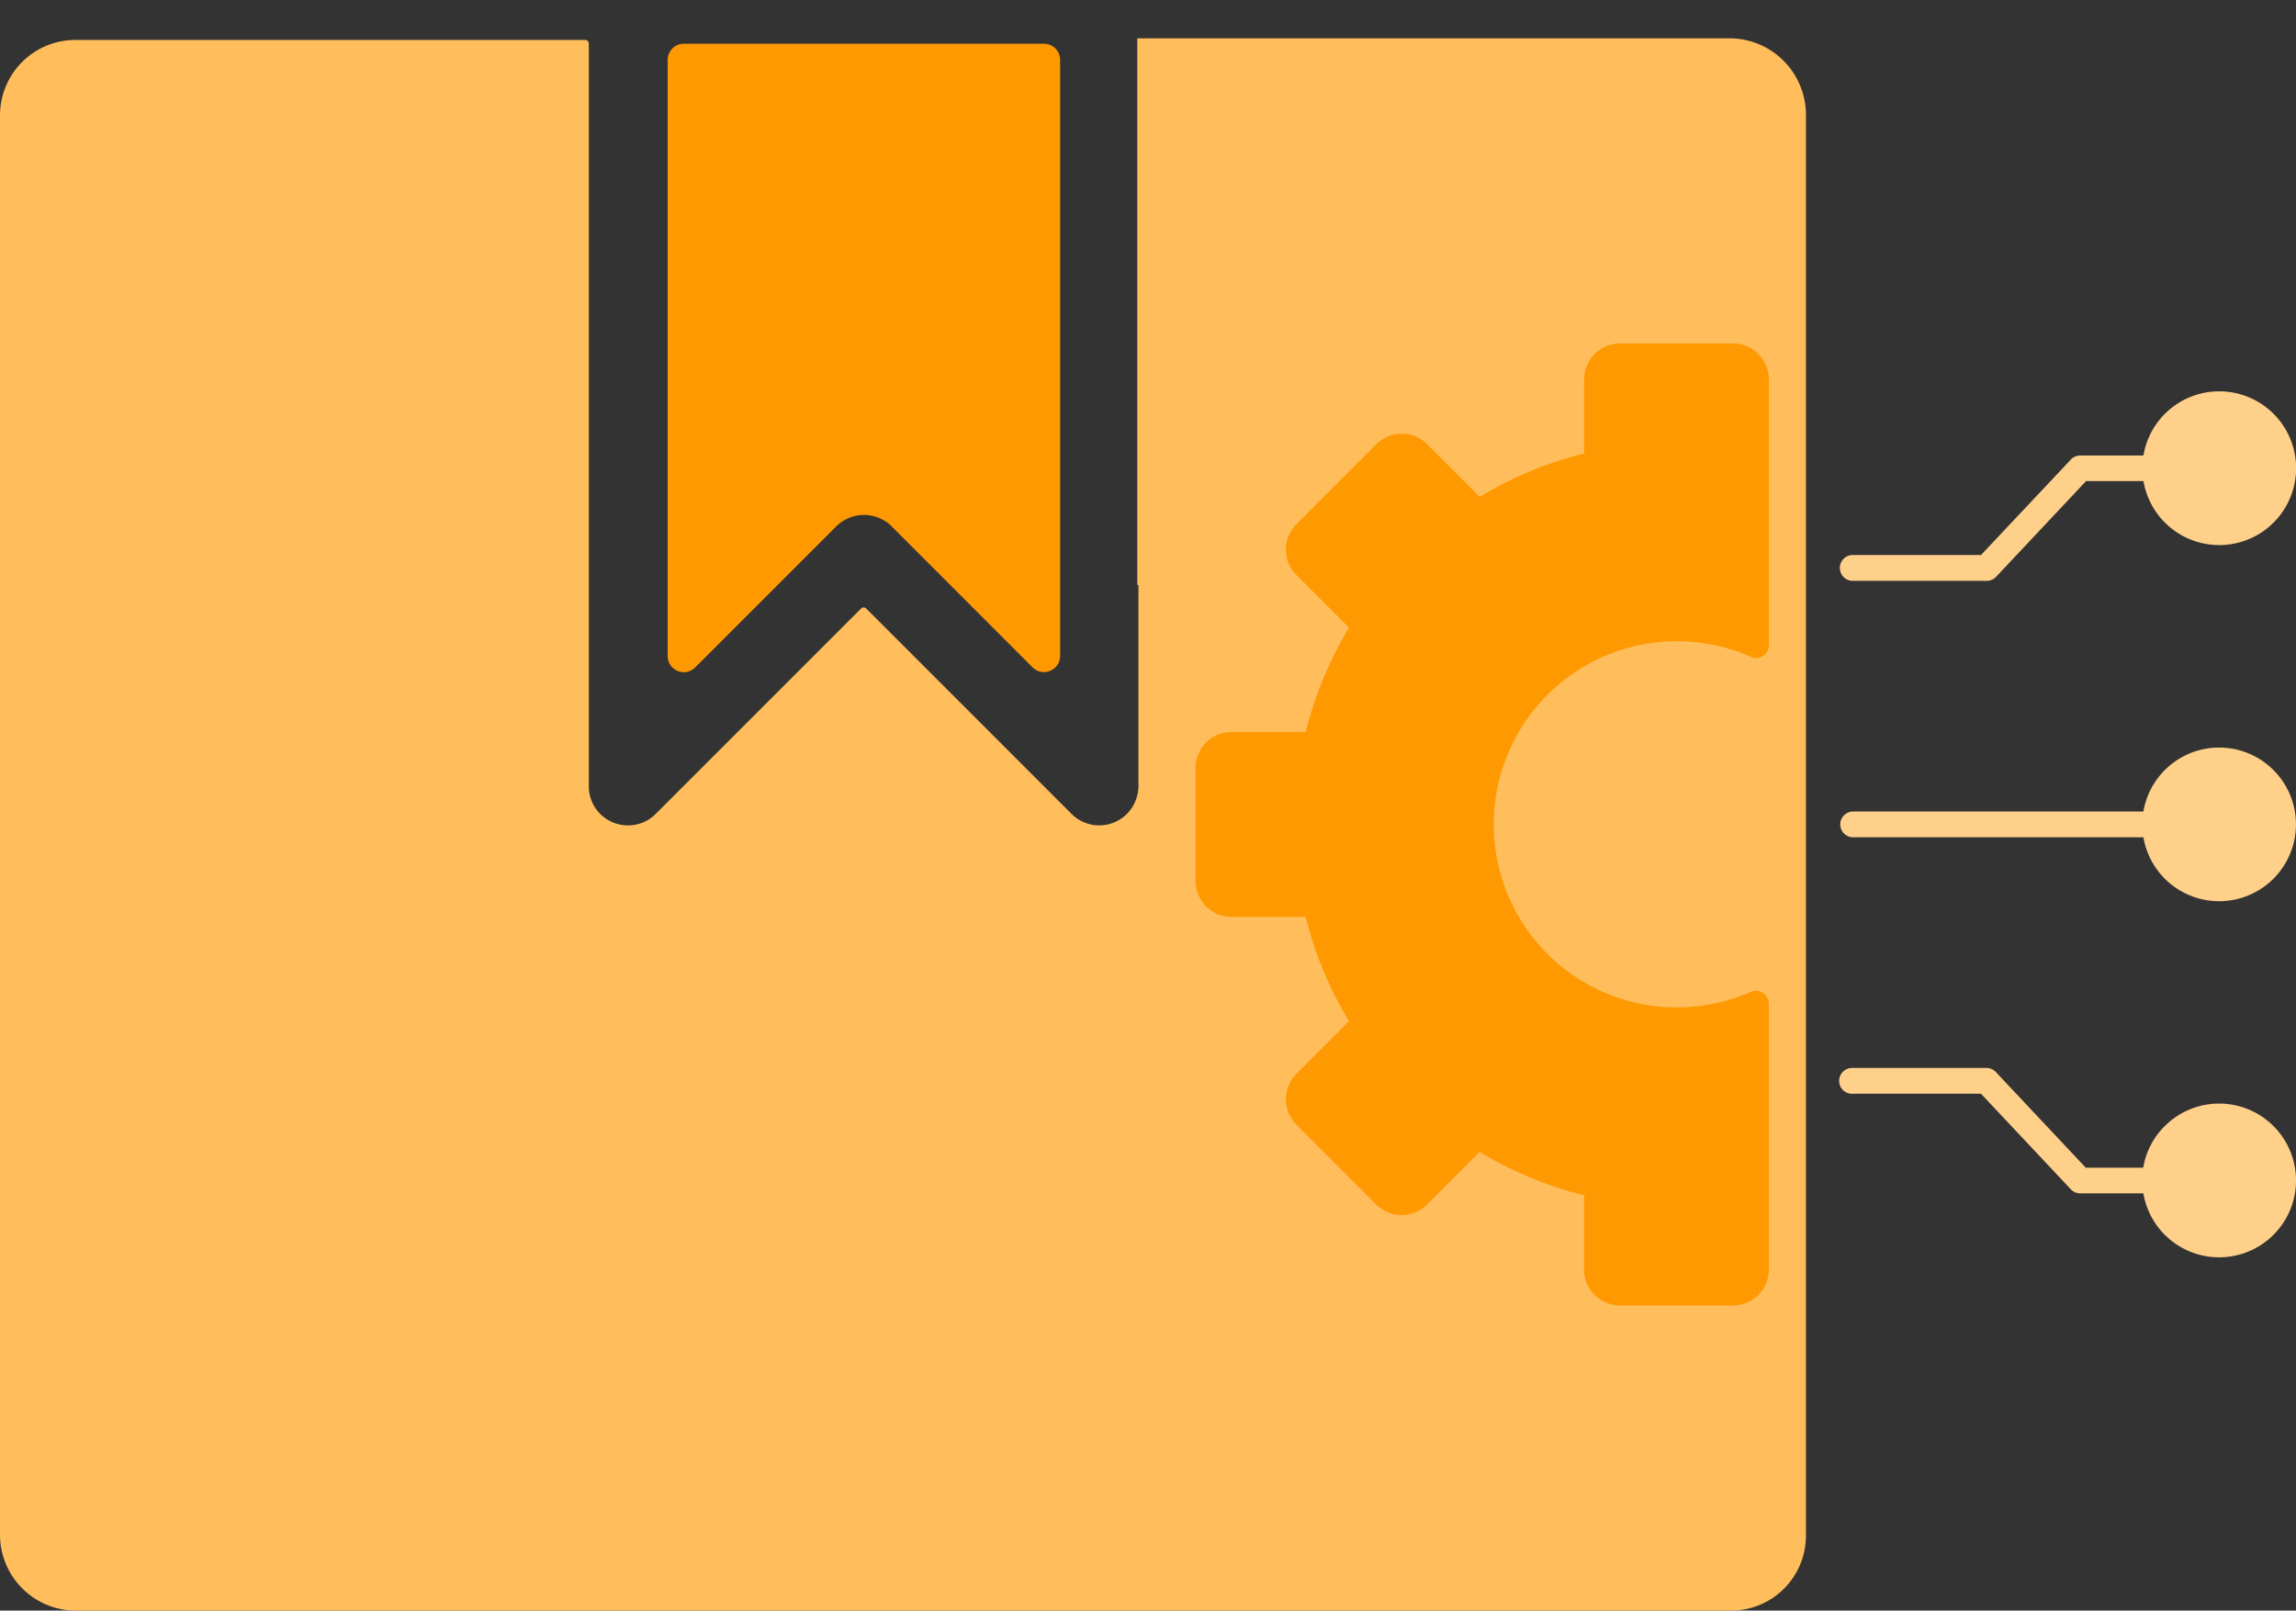
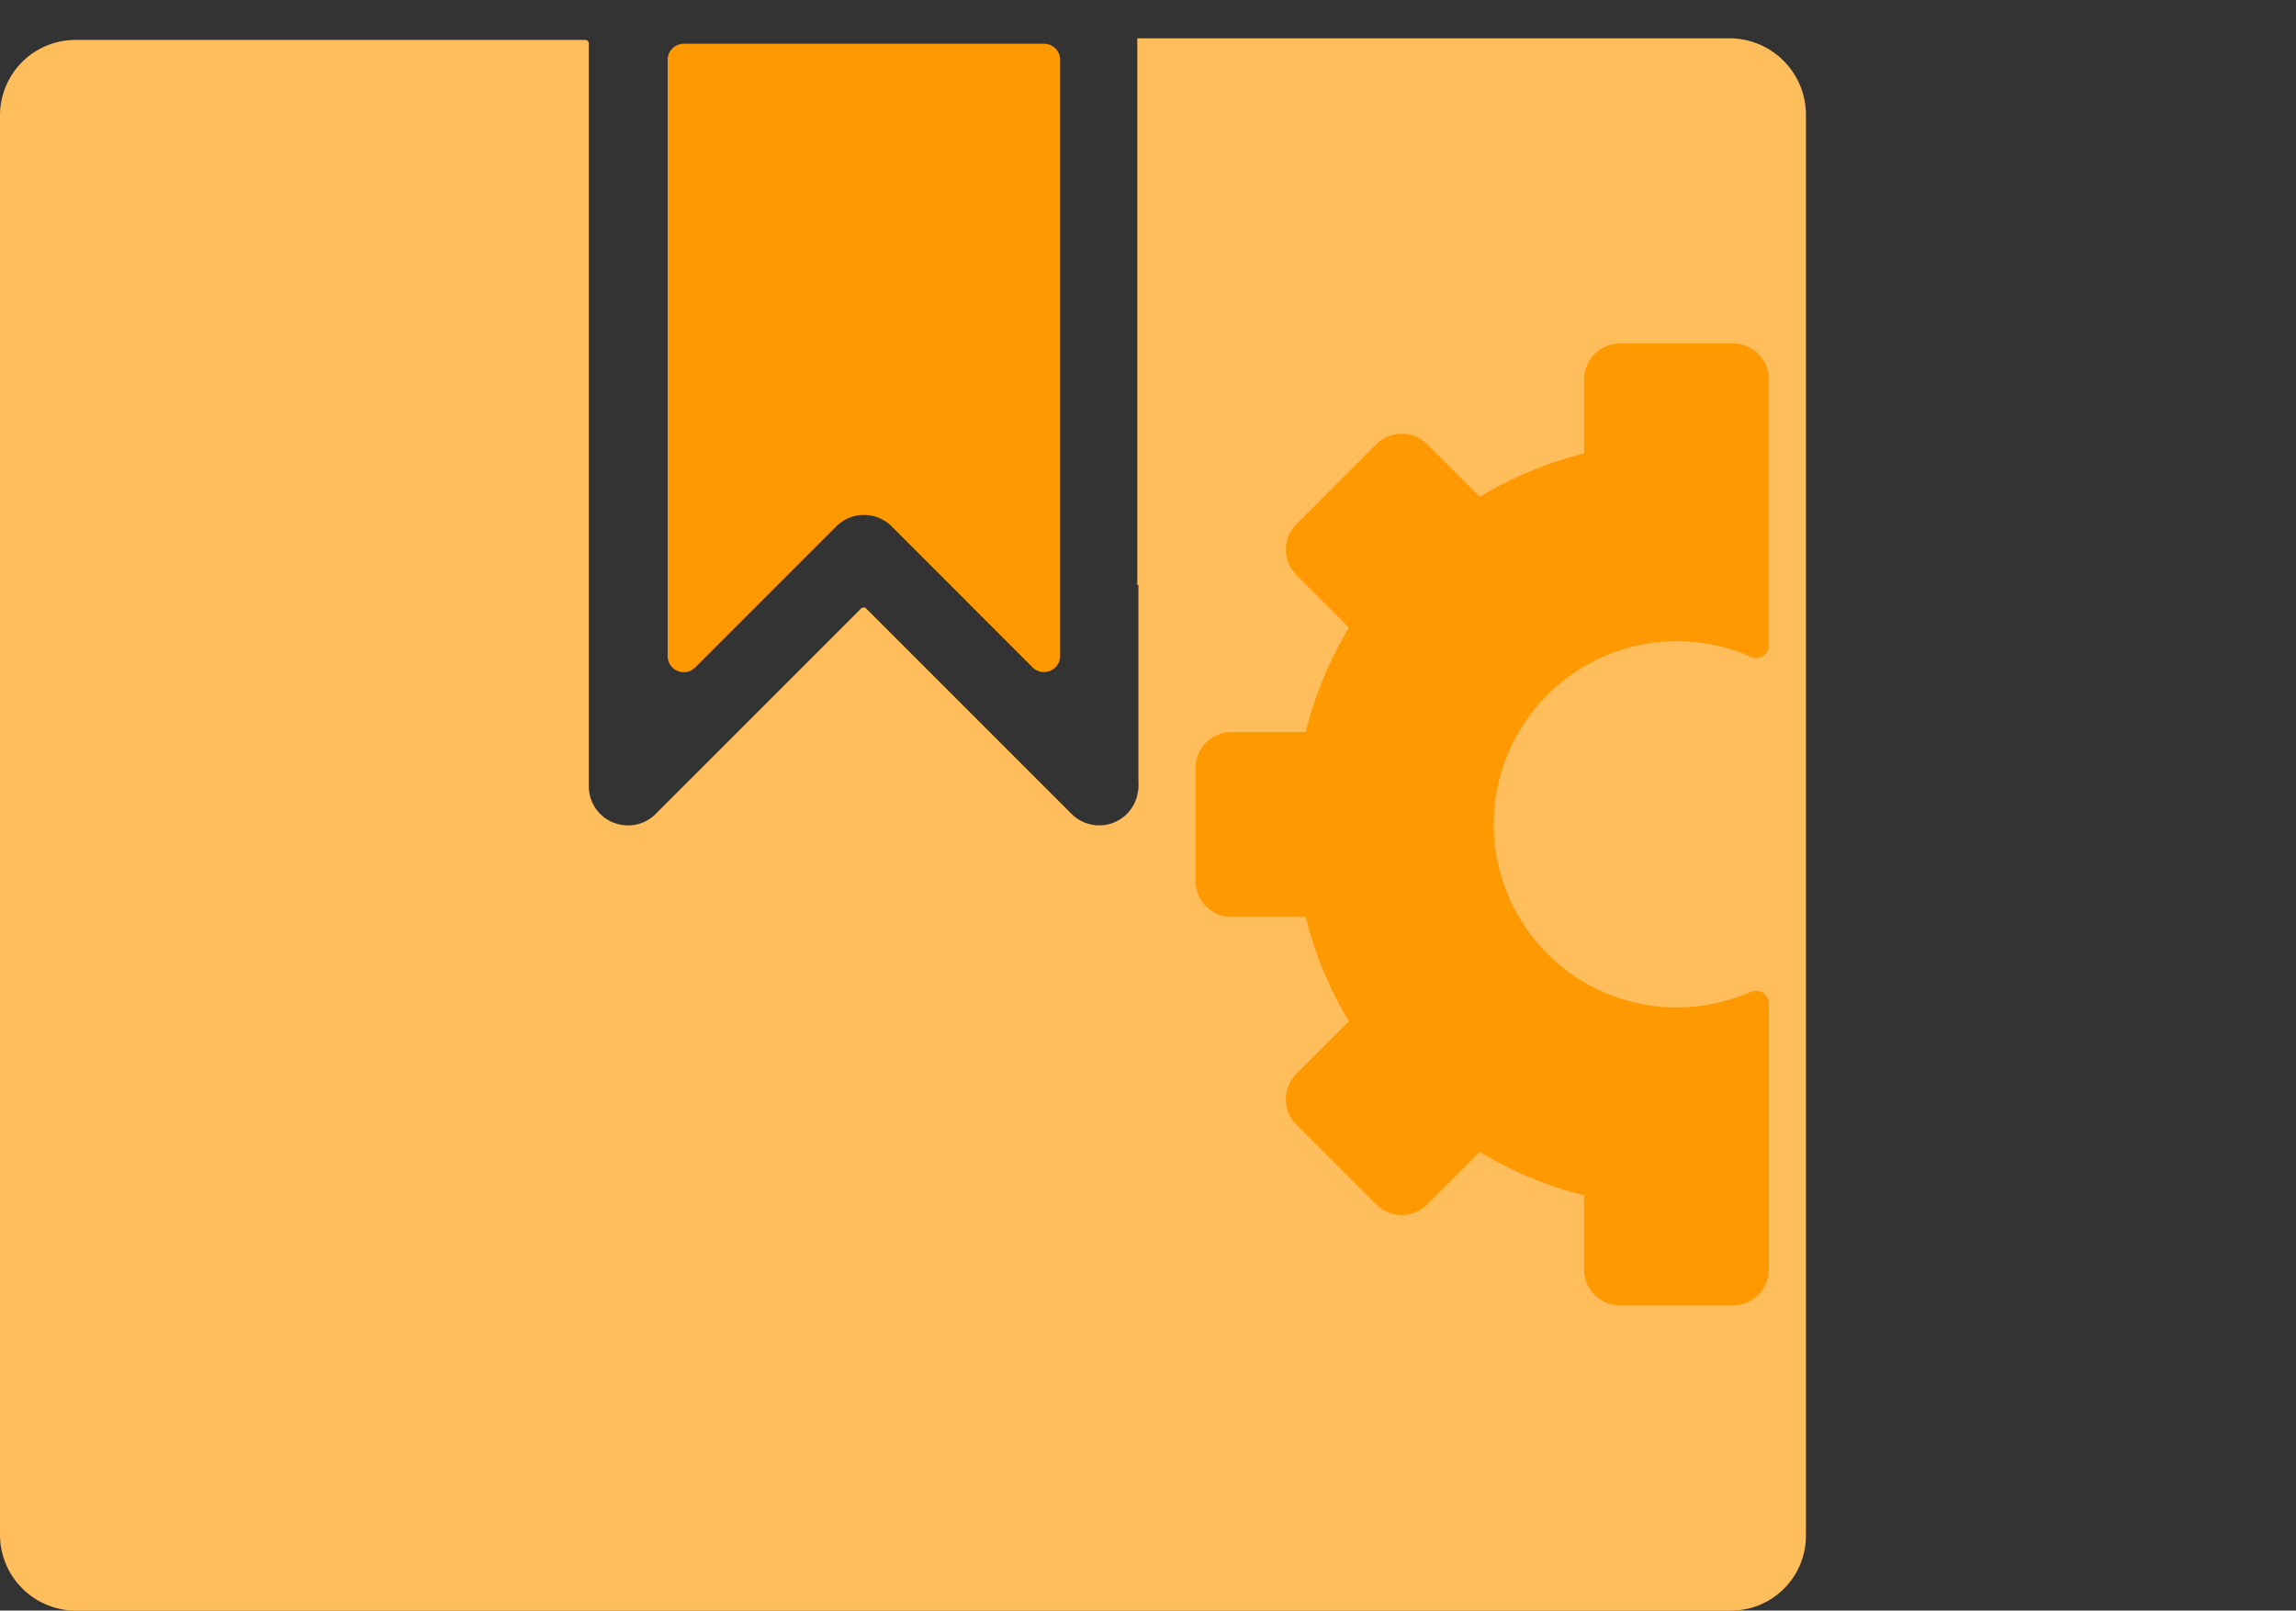
<svg xmlns="http://www.w3.org/2000/svg" width="48" height="33.668" viewBox="0 0 48 33.668">
  <rect x="0" y="0" width="48" height="33.668" fill="#333333" stroke="none" />
  <defs>
    <clipPath id="clip-path">
      <rect id="Rectangle_104" data-name="Rectangle 104" width="48" height="33.668" transform="translate(0 11)" fill="none" />
    </clipPath>
  </defs>
  <g id="Group_222" data-name="Group 222" transform="translate(0 -11)">
    <g id="Group_221" data-name="Group 221" transform="translate(0 0)" clip-path="url(#clip-path)">
      <path id="Path_879" data-name="Path 879" d="M21.183,24.174l2.947,2.948a.338.338,0,0,0,.577-.239V14.425a.325.325,0,0,0-.021-.118.338.338,0,0,0-.316-.221h-7.53a.338.338,0,0,0-.338.338v12.46a.337.337,0,0,0,.577.239l2.947-2.947a.823.823,0,0,1,1.161,0Z" transform="translate(-2.544 -2.172)" fill="#ff9901" />
      <path id="Path_880" data-name="Path 880" d="M36.142,13.952H23.776V25.379H23.8V29.5a.909.909,0,0,1-.042.338.817.817,0,0,1-1.353.33l-4.3-4.3a.077.077,0,0,0-.1,0l-4.3,4.3a.806.806,0,0,1-.575.237.816.816,0,0,1-.82-.82V14.062a.076.076,0,0,0-.076-.076H1.574A1.577,1.577,0,0,0,0,15.567V45.23a1.588,1.588,0,0,0,1.59,1.59h34.6a1.567,1.567,0,0,0,1.565-1.565V15.542a1.6,1.6,0,0,0-1.615-1.59m-6.8,9.71c-.211-.127-.423-.271-.626-.414.22.144.431.288.651.414Z" transform="translate(0 -2.151)" fill="#ffbd5c" />
-       <path id="Path_881" data-name="Path 881" d="M38.5,26.109c-.1-.025-.2-.053-.3-.081q.15.043.3.081" transform="translate(-5.891 -4.014)" fill="#abffc7" />
      <path id="Path_882" data-name="Path 882" d="M36.731,25.539a10.876,10.876,0,0,0,1.243.414,12.674,12.674,0,0,1-1.243-.414" transform="translate(-5.664 -3.938)" fill="#abffc7" />
-       <path id="Path_883" data-name="Path 883" d="M39.905,26.382a11.278,11.278,0,0,1-1.347-.258,11.556,11.556,0,0,0,1.347.258" transform="translate(-5.946 -4.028)" fill="#abffc7" />
-       <path id="Path_884" data-name="Path 884" d="M52.27,40.616a1.607,1.607,0,1,1-.448,1.406H50.5a.267.267,0,0,1-.209-.1L48.428,39.94H45.754a.27.27,0,1,1-.016-.539h2.8a.269.269,0,0,1,.2.085l1.88,2h1.2a1.607,1.607,0,0,1,.448-.867Z" transform="translate(-7.013 -6.076)" fill="#ffd08a" fill-rule="evenodd" />
-       <path id="Path_885" data-name="Path 885" d="M51.822,24.02H50.5a.269.269,0,0,0-.209.1L48.427,26.1H45.754a.27.27,0,0,0-.017.54h2.806a.269.269,0,0,0,.2-.085l1.88-2h1.2a1.607,1.607,0,1,0,0-.539Z" transform="translate(-7.012 -3.498)" fill="#ffd08a" fill-rule="evenodd" />
-       <path id="Path_886" data-name="Path 886" d="M52.272,31.952a1.606,1.606,0,1,1-.448,1.406H45.756a.269.269,0,1,1,0-.539h6.068a1.6,1.6,0,0,1,.448-.867" transform="translate(-7.014 -4.855)" fill="#ffd08a" fill-rule="evenodd" />
      <path id="Path_887" data-name="Path 887" d="M41.535,35.295v5.558a.752.752,0,0,1-.75.75H38.421a.752.752,0,0,1-.749-.75V39.3a7.91,7.91,0,0,1-2.182-.906l-1.1,1.1a.75.75,0,0,1-1.061,0l-1.671-1.67a.752.752,0,0,1,0-1.061l1.1-1.1a7.921,7.921,0,0,1-.906-2.182H30.3a.752.752,0,0,1-.75-.75V30.366a.752.752,0,0,1,.75-.749h1.553a7.95,7.95,0,0,1,.905-2.183l-1.1-1.1-.017-.019a.749.749,0,0,1,.017-1.042L33.33,23.6a.752.752,0,0,1,1.061,0l1.1,1.1a7.932,7.932,0,0,1,2.182-.906V22.244a.753.753,0,0,1,.75-.75h2.363a.752.752,0,0,1,.75.75V27.8a.269.269,0,0,1-.269.27.263.263,0,0,1-.133-.036,3.828,3.828,0,1,0-2.317,7.257,3.845,3.845,0,0,0,1.584,0,3.771,3.771,0,0,0,.756-.243.269.269,0,0,1,.354.138.279.279,0,0,1,.023.108Z" transform="translate(-4.556 -3.314)" fill="#ff9901" fill-rule="evenodd" />
    </g>
  </g>
</svg>